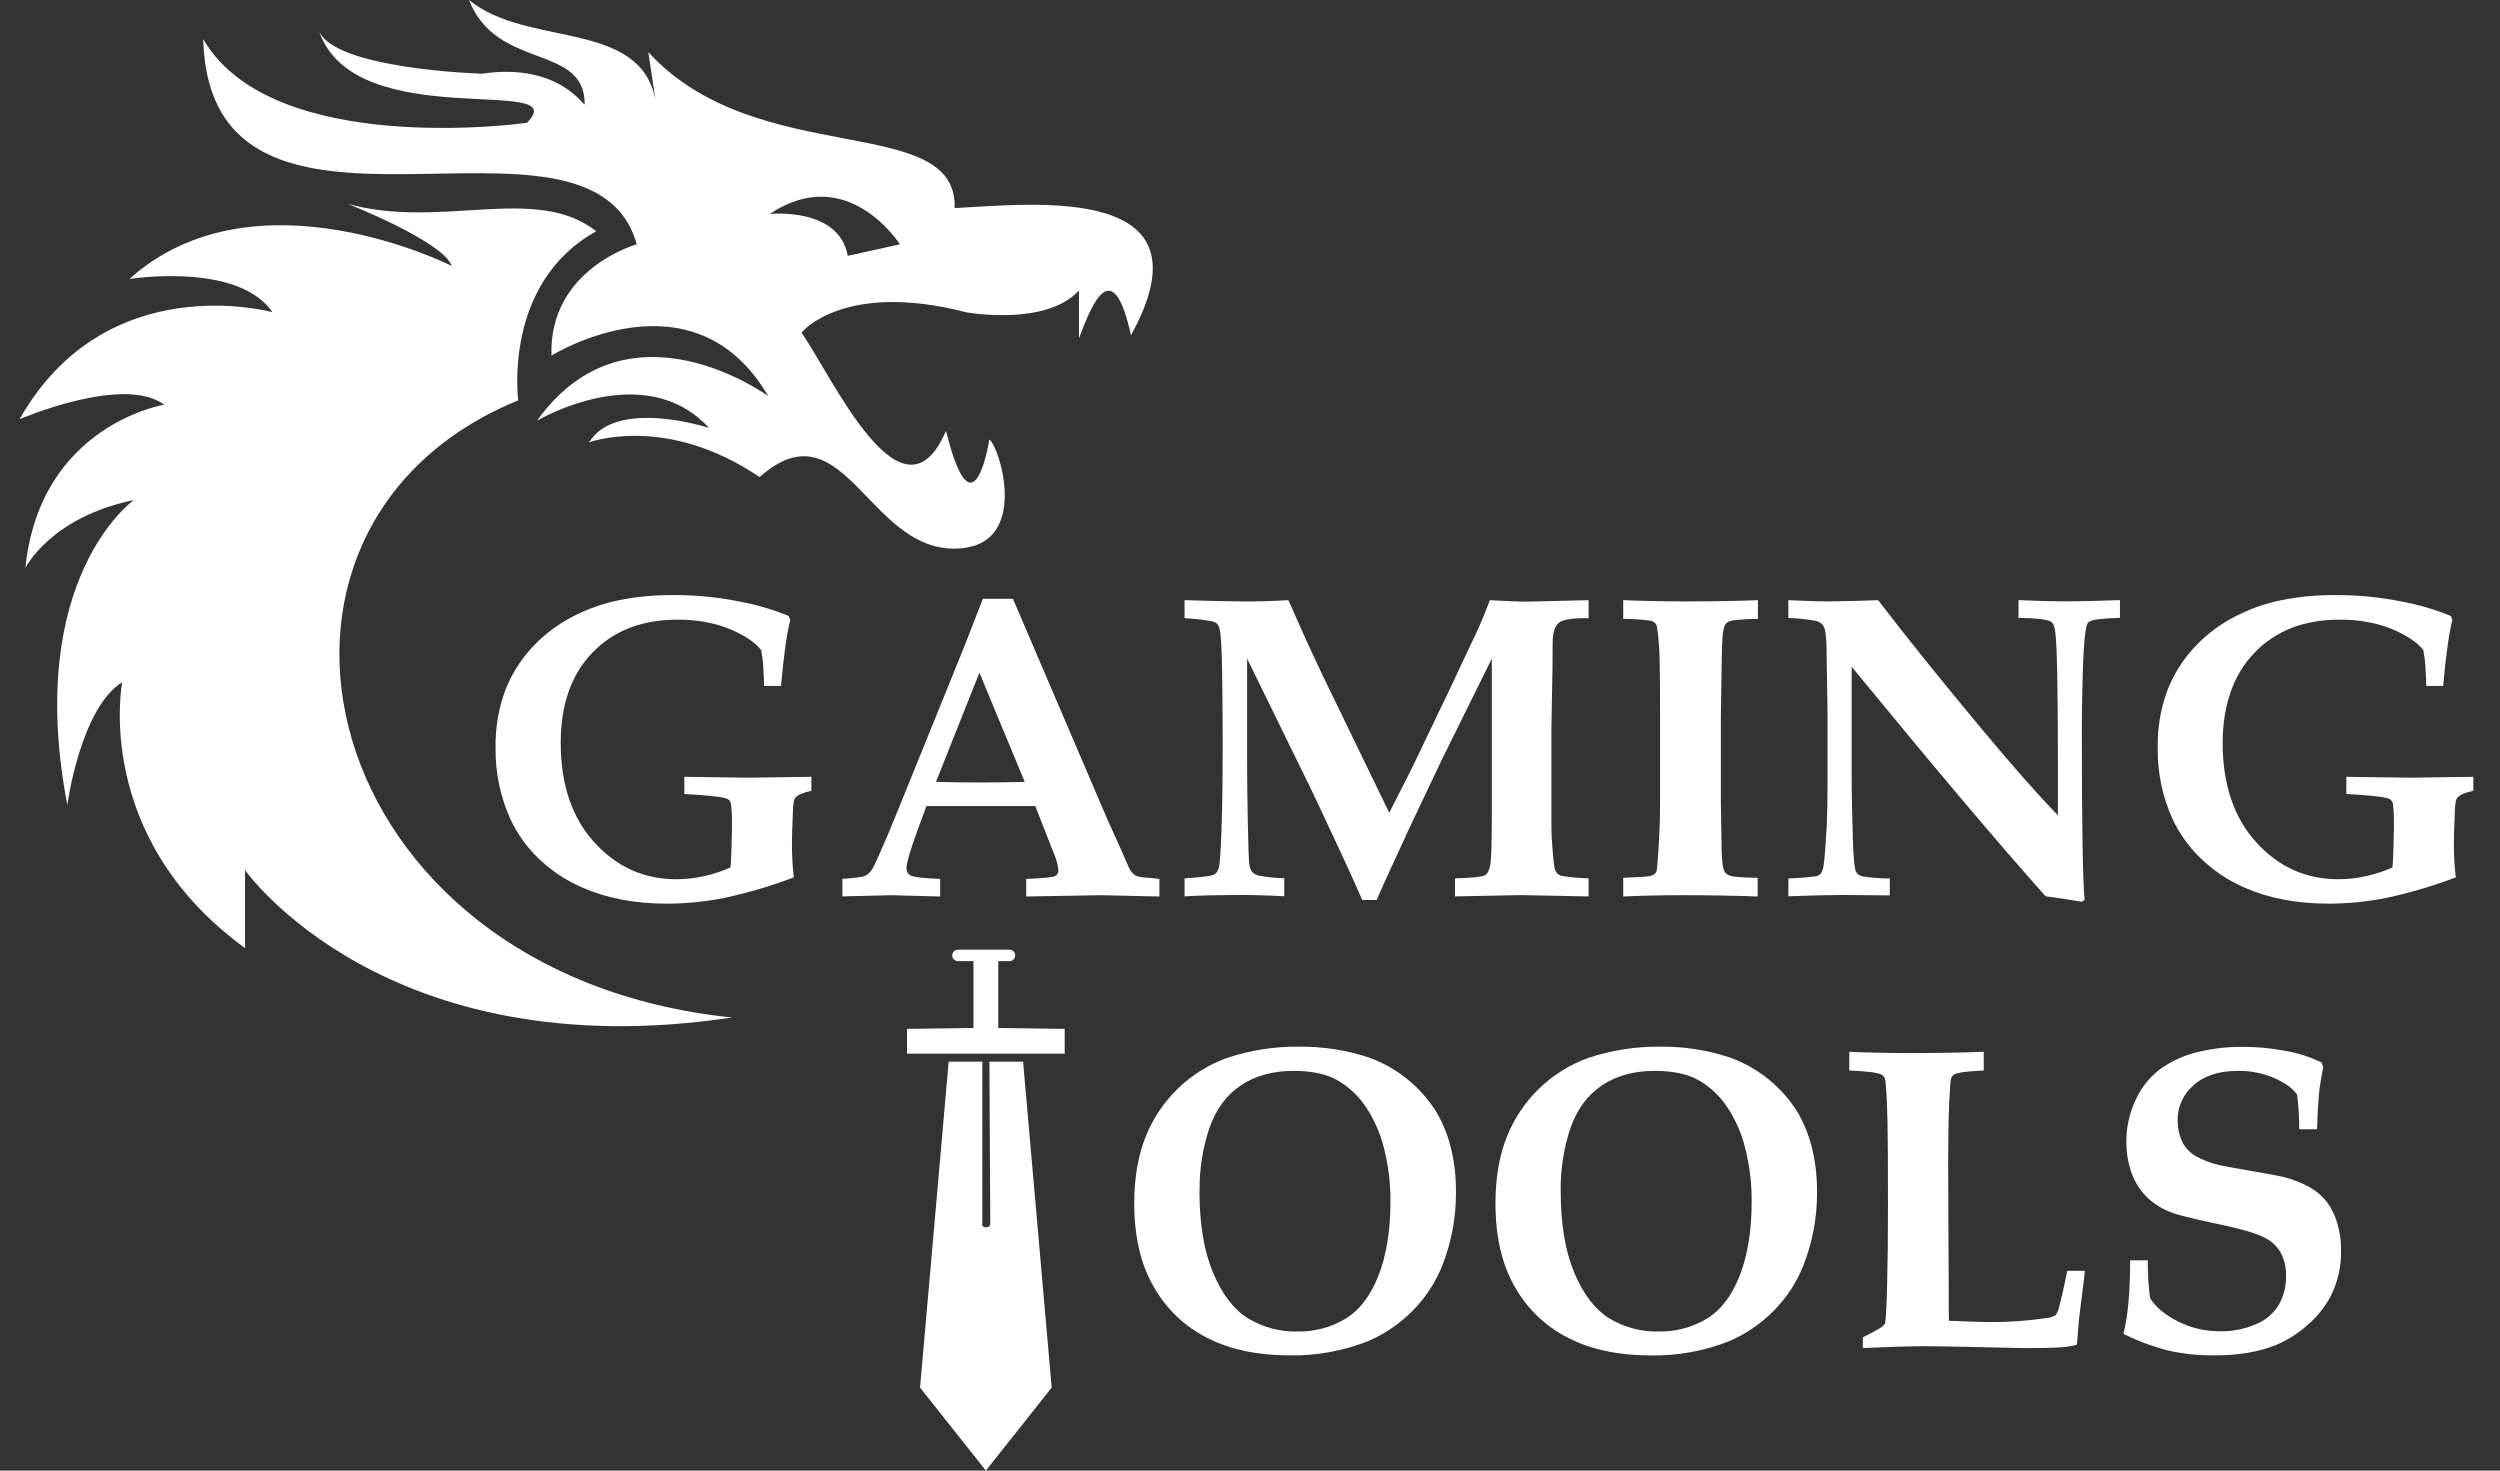
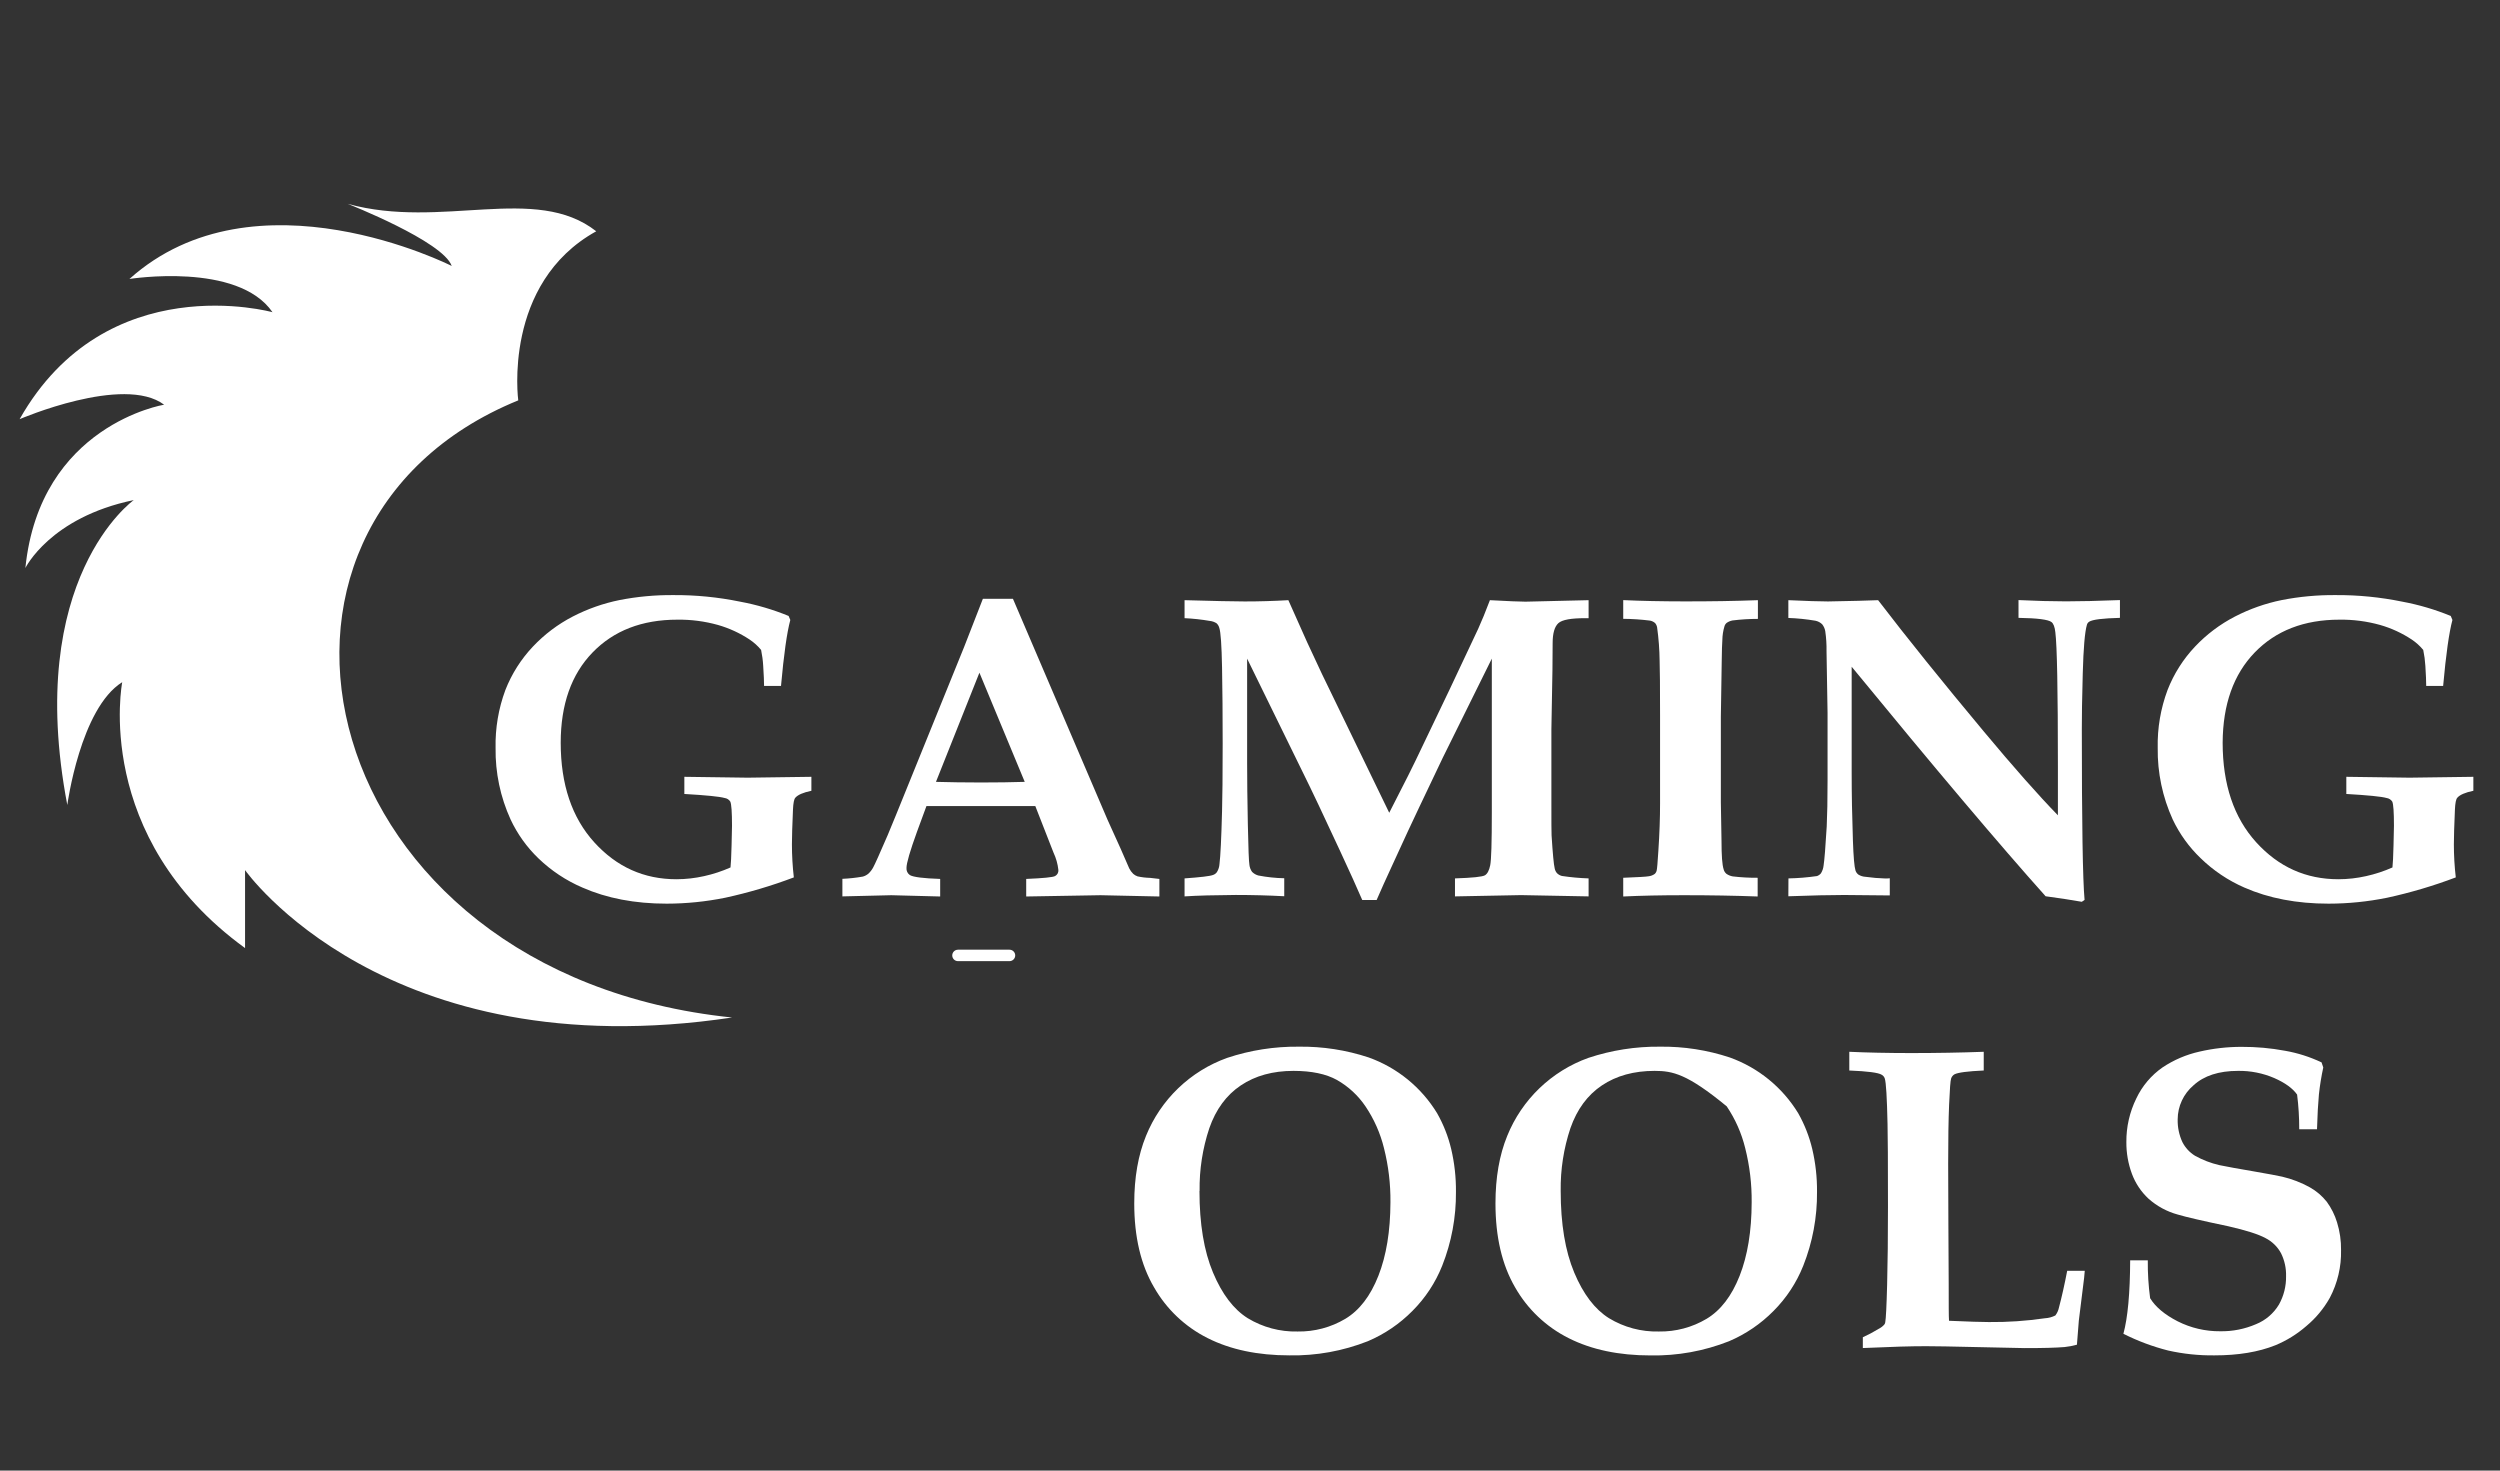
<svg xmlns="http://www.w3.org/2000/svg" width="1020" height="600" viewBox="0 0 1020 600" fill="none">
  <rect x="0" y="0" width="1020" height="600" fill="#333333" stroke="none" />
-   <path fill-rule="evenodd" clip-rule="evenodd" d="M370.064 419.776V429.893H434.393V419.776L407.287 419.42V390.621H397.17V419.42L370.064 419.776ZM400.784 433.151H387.053L375.384 566.136L402.235 600L429.087 566.136L417.417 433.151H403.673L404.042 499.326C404.015 499.7 403.853 500.052 403.587 500.317C403.32 500.581 402.966 500.74 402.591 500.764C401.153 500.764 400.428 500.038 400.784 498.956V433.151Z" fill="white" />
  <path d="M318.651 279.855H311.741C311.741 278.022 311.614 275.286 311.385 271.659C311.263 269.478 310.978 267.308 310.532 265.169C309.188 263.543 307.615 262.12 305.862 260.944C301.875 258.302 297.506 256.289 292.907 254.976C287.523 253.477 281.952 252.753 276.363 252.825C261.941 252.825 250.407 257.288 241.762 266.213C233.117 275.138 228.786 287.406 228.769 303.016C228.769 320.052 233.333 333.6 242.462 343.662C251.59 353.724 262.776 358.747 276.02 358.73C279.813 358.721 283.595 358.294 287.295 357.457C290.989 356.641 294.591 355.455 298.048 353.919C298.226 352.367 298.366 349.364 298.481 344.935C298.596 340.506 298.659 337.821 298.659 336.905C298.659 331.365 298.426 328.082 297.959 327.055C297.704 326.653 297.363 326.311 296.96 326.056C296.557 325.801 296.103 325.638 295.63 325.579C293.62 325.002 288.148 324.455 279.214 323.937V316.938L305.048 317.294L331.047 316.938V322.639C327.712 323.339 325.523 324.281 324.48 325.49C323.971 326.075 323.653 327.653 323.538 330.249C323.246 336.867 323.106 341.626 323.106 344.502C323.111 349.006 323.37 353.505 323.882 357.979C314.767 361.431 305.409 364.204 295.885 366.276C288.023 367.873 280.021 368.683 271.998 368.694C259.043 368.694 247.59 366.505 237.639 362.128C230.966 359.267 224.869 355.218 219.644 350.178C214.94 345.644 211.106 340.287 208.331 334.372C204.15 325.211 202.055 315.236 202.197 305.167C202.029 297.094 203.389 289.063 206.206 281.496C208.772 274.946 212.574 268.949 217.404 263.833C222.089 258.86 227.579 254.712 233.643 251.565C239.665 248.452 246.089 246.186 252.731 244.833C259.945 243.421 267.282 242.739 274.633 242.797C283.817 242.734 292.984 243.634 301.981 245.482C308.755 246.742 315.382 248.695 321.757 251.311L322.444 252.952C321.069 258.043 319.805 267.01 318.651 279.855Z" fill="white" />
  <path d="M343.696 365.729V358.564C346.492 358.441 349.276 358.135 352.032 357.648C352.874 357.417 353.656 357.004 354.322 356.439C355.107 355.704 355.765 354.844 356.269 353.894C356.931 352.706 358.904 348.312 362.187 340.71C363.688 337.147 366.569 330.092 370.828 319.547L393.378 263.922L401.013 244.312H413.281L451.892 334.5L457.249 346.335L460.711 354.276C461.129 355.113 461.684 355.874 462.352 356.528C462.866 356.988 463.468 357.339 464.121 357.559C465.794 357.926 467.499 358.131 469.211 358.17C470.077 358.285 471.337 358.425 473.029 358.603V365.767L449.015 365.246L418.69 365.767V358.603C425.651 358.31 429.583 357.928 430.474 357.432C430.914 357.199 431.277 356.843 431.517 356.406C431.757 355.97 431.863 355.472 431.823 354.976C431.56 352.519 430.889 350.124 429.838 347.887L422.406 328.875H377.992L374.175 339.247C371.29 347.205 369.848 352.159 369.848 354.11C369.797 354.678 369.899 355.248 370.143 355.763C370.387 356.277 370.764 356.717 371.235 357.037C372.622 357.852 376.732 358.374 383.592 358.603V365.767L363.638 365.246L343.696 365.729ZM381.874 319C387.286 319.161 393.42 319.246 400.275 319.254C406.893 319.254 412.832 319.169 418.092 319L399.601 274.459L381.874 319Z" fill="white" />
  <path d="M483.299 365.729V358.386C489.815 357.928 493.675 357.466 494.88 356.999C495.546 356.79 496.123 356.364 496.521 355.79C497.128 354.796 497.482 353.669 497.552 352.507C497.959 349.232 498.307 342.063 498.595 331C498.757 325.647 498.841 316.433 498.85 303.36C498.85 291.669 498.765 281.314 498.595 272.296C498.426 263.277 498.053 257.907 497.476 256.185C497.293 255.477 496.919 254.834 496.394 254.327C495.551 253.773 494.585 253.433 493.581 253.334C490.18 252.749 486.746 252.375 483.299 252.214V244.871C495.176 245.211 503.355 245.385 507.834 245.393C513.773 245.393 519.712 245.219 525.651 244.871L533.286 261.975L539.331 274.93L566.806 331.611C572.677 320.26 577.08 311.445 580.016 305.167L591.469 281.242C597.806 267.88 601.679 259.659 603.088 256.579C604.496 253.5 606.095 249.597 607.885 244.871C615.428 245.279 620.268 245.482 622.406 245.482L648.15 244.871V252.214H646.877C641.049 252.214 637.371 252.838 635.819 254.25C634.266 255.663 633.477 258.374 633.477 262.408C633.477 267.193 633.452 270.824 633.401 273.301L632.968 297.569V327.895C632.968 335.263 632.968 339.59 633.044 340.85C633.515 348.167 633.91 352.66 634.317 354.327C634.456 355.049 634.785 355.722 635.271 356.274C635.823 356.816 636.508 357.202 637.257 357.394C640.865 357.935 644.503 358.267 648.15 358.386V365.729L620.586 365.207L593.632 365.729V358.386C600.776 358.157 604.852 357.733 605.862 357.114C606.867 356.503 607.58 355.141 608.013 353.003C608.445 350.865 608.662 343.739 608.662 331.586V268.72L588.618 309.226L579.036 329.359C576.491 334.67 572.919 342.36 568.321 352.431C565.495 358.531 563.277 363.455 561.665 367.205H555.798C553.72 362.361 550.725 355.735 546.814 347.328C540.137 332.905 535.047 322.164 531.543 315.106L508.827 268.72V311.122C508.827 318.215 508.925 326.635 509.12 336.383C509.315 346.131 509.531 351.646 509.769 352.927C509.886 353.937 510.258 354.9 510.851 355.727C511.555 356.432 512.433 356.941 513.396 357.203C516.882 357.878 520.42 358.253 523.971 358.323V365.666C517.532 365.322 510.927 365.144 504.195 365.144C495.478 365.207 488.491 365.386 483.299 365.729Z" fill="white" />
  <path d="M717.226 244.871V252.507C713.763 252.505 710.304 252.718 706.867 253.143C706.034 253.298 705.241 253.623 704.538 254.098C704.078 254.461 703.744 254.959 703.584 255.523C703.037 257.345 702.746 259.233 702.719 261.135C702.6 262.637 702.515 265.462 702.464 269.611C702.227 283.77 702.108 291.406 702.108 292.517V327.284L702.375 343.09C702.375 349.033 702.655 352.889 703.24 354.67C703.415 355.399 703.822 356.051 704.398 356.528C705.164 357.051 706.032 357.406 706.944 357.572C710.322 357.97 713.722 358.157 717.124 358.132V365.767C707.741 365.419 697.722 365.246 687.066 365.246C677.793 365.246 669.53 365.419 662.276 365.767V358.132C668.257 357.903 671.718 357.699 672.635 357.521C673.524 357.421 674.373 357.097 675.104 356.579C675.512 356.212 675.796 355.727 675.918 355.192C676.096 354.505 676.329 351.799 676.618 347.073C677.076 340.167 677.305 333.774 677.305 327.895V291.779C677.305 280.326 677.246 272.953 677.127 269.661C677.076 265.067 676.732 260.481 676.096 255.93C675.976 255.291 675.691 254.694 675.269 254.2C674.681 253.693 673.97 253.351 673.207 253.207C669.581 252.751 665.931 252.509 662.276 252.482V244.846C669.53 245.185 677.852 245.359 687.244 245.368C697.857 245.385 707.851 245.219 717.226 244.871Z" fill="white" />
  <path d="M729.685 358.386C733.587 358.314 737.48 357.995 741.342 357.432C741.968 357.212 742.523 356.825 742.945 356.312C743.542 355.342 743.911 354.25 744.027 353.118C744.375 350.929 744.799 345.631 745.299 337.223C745.529 332.438 745.643 326.22 745.643 318.567V290.837L745.223 265.691C745.272 262.945 745.097 260.2 744.701 257.483C744.517 256.458 744.08 255.496 743.429 254.683C742.673 253.962 741.729 253.468 740.705 253.258C737.048 252.635 733.354 252.257 729.647 252.125V244.871C736.968 245.211 742.351 245.385 745.796 245.393L758.331 245.126L766.272 244.871C778.149 260.372 792.521 278.226 809.387 298.435C821.536 313.01 831.615 324.412 839.624 332.642V312.688C839.624 281.696 839.276 263.456 838.58 257.966C838.351 255.841 837.829 254.454 837.028 253.818C835.755 252.787 831.212 252.202 823.551 252.087V244.833C830.576 245.173 837.028 245.347 842.907 245.355C848.608 245.355 855.951 245.181 864.936 244.833V252.087C857.902 252.265 853.724 252.787 852.401 253.652C851.935 253.94 851.598 254.396 851.459 254.925C850.61 257.809 850.046 264.393 849.766 274.675C849.486 284.958 849.359 292.543 849.384 297.429C849.384 335.734 849.758 358.976 850.504 367.154L849.384 367.931C844.549 367.082 839.624 366.332 834.61 365.678C816.005 344.884 789.628 313.668 755.48 272.029V315.055C755.48 323.988 755.65 333.291 755.989 342.963C756.218 349.644 756.575 353.703 757.033 355.141C757.243 355.808 757.651 356.394 758.204 356.821C759.074 357.366 760.067 357.681 761.092 357.737C763.814 358.115 766.554 358.345 769.3 358.425C769.644 358.425 770.217 358.425 771.031 358.335V365.335C760.087 365.224 753.864 365.165 752.362 365.157C746.78 365.157 739.208 365.33 729.647 365.678L729.685 358.386Z" fill="white" />
  <path d="M996.801 279.855H989.891C989.891 278.022 989.776 275.291 989.547 271.659C989.416 269.478 989.127 267.309 988.682 265.169C987.337 263.543 985.764 262.12 984.012 260.944C980.025 258.302 975.656 256.289 971.057 254.976C965.672 253.477 960.102 252.753 954.513 252.825C940.09 252.825 928.561 257.288 919.924 266.213C911.287 275.138 906.927 287.406 906.842 303.016C906.842 320.052 911.406 333.601 920.535 343.663C929.664 353.724 940.85 358.747 954.093 358.73C957.887 358.721 961.668 358.294 965.368 357.457C969.062 356.641 972.664 355.455 976.122 353.92C976.3 352.367 976.44 349.364 976.554 344.935C976.669 340.506 976.732 337.821 976.732 336.905C976.732 331.365 976.503 328.082 976.045 327.055C975.785 326.654 975.441 326.314 975.037 326.059C974.633 325.804 974.178 325.641 973.704 325.579C971.693 325.002 966.225 324.455 957.3 323.937V316.938L983.121 317.294L1009.13 316.938V322.639C1005.79 323.339 1003.6 324.281 1002.57 325.49C1002.04 326.075 1001.73 327.653 1001.61 330.249C1001.32 336.867 1001.18 341.626 1001.18 344.502C1001.18 349.006 1001.44 353.505 1001.96 357.979C992.84 361.431 983.482 364.204 973.958 366.276C966.096 367.873 958.094 368.683 950.072 368.694C937.117 368.694 925.663 366.505 915.712 362.128C909.075 359.236 903.017 355.166 897.832 350.115C893.125 345.599 889.279 340.265 886.48 334.373C882.306 325.209 880.211 315.235 880.347 305.167C880.176 297.093 881.541 289.061 884.368 281.497C886.927 274.944 890.725 268.947 895.554 263.833C900.25 258.856 905.753 254.709 911.83 251.565C917.852 248.451 924.276 246.185 930.919 244.833C938.128 243.42 945.462 242.738 952.808 242.797C961.992 242.734 971.159 243.634 980.156 245.482C986.921 246.744 993.54 248.697 999.906 251.311L1000.59 252.952C999.219 258.043 997.955 267.01 996.801 279.855Z" fill="white" />
-   <path fill-rule="evenodd" clip-rule="evenodd" d="M259.794 99.669C259.794 99.669 223.831 109.697 225.002 145.075C225.002 145.075 282.79 109.112 313.447 161.619C313.447 161.619 256.256 119.763 219.11 171.647C219.11 171.647 262.747 145.699 289.28 174.599C289.28 174.599 251.535 162.217 240.336 180.491C240.336 180.491 271.591 168.694 309.909 194.642C345.287 163.388 354.729 228.837 393.645 223.53C419.581 219.992 407.796 182.26 403.66 179.308C403.66 179.308 397.183 221.176 385.971 175.77C368.282 217.053 339.98 154.543 327.012 135.683C327.012 135.683 344.116 114.457 394.231 127.424C394.231 127.424 426.656 133.316 440.222 118.516V138.05C444.892 125.617 453.8 102.036 461.436 136.778C495.63 74.866 422.52 83.126 389.497 84.894C390.68 45.444 308.725 69.623 264.503 21.265L267.443 40.723C260.965 7.712 214.974 19.496 191.38 0C202.591 28.888 238.555 17.689 238.555 42.453C238.555 44.222 228.527 25.35 196.687 30.071C196.687 30.071 135.959 28.302 130.067 12.382C144.218 55.421 235.017 30.071 214.974 50.114C214.974 50.114 111.194 64.864 82.892 15.92C85.857 118.542 240.922 32.425 259.794 99.669ZM345.885 104.39C342.347 84.347 314.07 87.287 314.07 87.287C345.885 66.06 367.137 99.669 367.137 99.669L345.885 104.39Z" fill="white" />
  <path fill-rule="evenodd" clip-rule="evenodd" d="M211.449 163.349C211.449 163.349 204.958 115.589 243.263 94.362C218.499 74.905 180.168 93.777 141.851 83.164C141.851 83.164 180.767 98.435 184.304 108.514C184.304 108.514 104.131 67.791 52.808 113.82C52.808 113.82 97.03 106.745 111.181 127.386C111.181 127.386 43.378 108.514 8 171.023C8 171.023 50.454 152.736 66.959 165.118C66.959 165.118 16.259 173.377 10.354 231.751C10.354 231.751 20.382 211.11 54.577 204.034C54.577 204.034 9.769 235.849 27.458 328.442C27.458 328.442 32.765 288.992 49.868 278.328C49.868 278.328 37.486 341.423 99.983 386.816V355.001C99.983 355.001 157.173 436.371 298.685 415.144C127.127 397.429 85.857 214.648 211.449 163.349Z" fill="white" />
  <path d="M462.772 490.99C462.772 480.453 464.371 471.269 467.57 463.438C470.535 456.105 475.014 449.481 480.716 443.998C486.418 438.516 493.213 434.299 500.657 431.624C510.092 428.485 519.984 426.937 529.927 427.042C539.607 426.915 549.241 428.403 558.432 431.446C570.056 435.609 579.902 443.631 586.328 454.174C588.925 458.743 590.862 463.658 592.08 468.771C593.429 474.517 594.082 480.405 594.027 486.307C594.118 496.625 592.208 506.863 588.402 516.455C585.649 523.347 581.523 529.608 576.274 534.856C571.075 540.12 564.898 544.318 558.089 547.213C547.917 551.223 537.054 553.186 526.122 552.991C513.167 552.991 502.036 550.645 492.729 545.953C483.532 541.354 475.909 534.125 470.828 525.184C465.457 516.039 462.772 504.641 462.772 490.99ZM489.382 485.9C489.382 499.313 491.223 510.414 494.905 519.203C498.587 527.993 503.308 534.199 509.069 537.821C515.197 541.542 522.263 543.428 529.43 543.255C536.275 543.368 543.017 541.575 548.901 538.076C554.636 534.631 559.128 528.786 562.378 520.54C565.627 512.293 567.269 502.299 567.302 490.557C567.376 483.107 566.491 475.677 564.668 468.452C563.176 462.362 560.617 456.584 557.109 451.387C554.114 446.958 550.138 443.278 545.49 440.634C541.028 438.156 535.11 436.918 527.738 436.918C519.322 436.918 512.165 438.89 506.269 442.835C500.373 446.78 496.08 452.613 493.391 460.333C490.651 468.574 489.313 477.216 489.433 485.9H489.382Z" fill="white" />
-   <path d="M610.151 490.99C610.151 480.453 611.75 471.269 614.948 463.438C617.913 456.105 622.393 449.481 628.095 443.998C633.797 438.516 640.592 434.299 648.036 431.624C657.45 428.492 667.32 426.944 677.241 427.042C686.922 426.915 696.556 428.403 705.747 431.446C717.372 435.613 727.22 443.634 733.655 454.174C736.244 458.746 738.176 463.66 739.395 468.771C740.744 474.517 741.397 480.405 741.342 486.307C741.439 496.626 739.529 506.865 735.717 516.455C732.967 523.357 728.841 529.626 723.589 534.882C718.39 540.146 712.213 544.344 705.404 547.238C695.232 551.248 684.369 553.212 673.436 553.016C660.481 553.016 649.351 550.67 640.044 545.979C630.846 541.379 623.223 534.15 618.142 525.21C612.815 516.047 610.151 504.641 610.151 490.99ZM636.76 485.9C636.76 499.313 638.601 510.414 642.283 519.203C645.965 527.993 650.691 534.199 656.46 537.821C662.586 541.546 669.654 543.432 676.821 543.255C683.666 543.368 690.408 541.575 696.292 538.076C702.027 534.631 706.519 528.786 709.769 520.54C713.018 512.293 714.656 502.299 714.681 490.557C714.755 483.107 713.869 475.677 712.047 468.452C710.559 462.363 708.004 456.585 704.5 451.387C701.505 446.958 697.529 443.278 692.882 440.634C688.419 438.156 682.48 436.918 675.065 436.918C666.649 436.918 659.493 438.89 653.597 442.835C647.7 446.78 643.408 452.613 640.718 460.333C637.978 468.574 636.64 477.216 636.76 485.9V485.9Z" fill="white" />
+   <path d="M610.151 490.99C610.151 480.453 611.75 471.269 614.948 463.438C617.913 456.105 622.393 449.481 628.095 443.998C633.797 438.516 640.592 434.299 648.036 431.624C657.45 428.492 667.32 426.944 677.241 427.042C686.922 426.915 696.556 428.403 705.747 431.446C717.372 435.613 727.22 443.634 733.655 454.174C736.244 458.746 738.176 463.66 739.395 468.771C740.744 474.517 741.397 480.405 741.342 486.307C741.439 496.626 739.529 506.865 735.717 516.455C732.967 523.357 728.841 529.626 723.589 534.882C718.39 540.146 712.213 544.344 705.404 547.238C695.232 551.248 684.369 553.212 673.436 553.016C660.481 553.016 649.351 550.67 640.044 545.979C630.846 541.379 623.223 534.15 618.142 525.21C612.815 516.047 610.151 504.641 610.151 490.99ZM636.76 485.9C636.76 499.313 638.601 510.414 642.283 519.203C645.965 527.993 650.691 534.199 656.46 537.821C662.586 541.546 669.654 543.432 676.821 543.255C683.666 543.368 690.408 541.575 696.292 538.076C702.027 534.631 706.519 528.786 709.769 520.54C713.018 512.293 714.656 502.299 714.681 490.557C714.755 483.107 713.869 475.677 712.047 468.452C710.559 462.363 708.004 456.585 704.5 451.387C688.419 438.156 682.48 436.918 675.065 436.918C666.649 436.918 659.493 438.89 653.597 442.835C647.7 446.78 643.408 452.613 640.718 460.333C637.978 468.574 636.64 477.216 636.76 485.9V485.9Z" fill="white" />
  <path d="M760.036 550V545.597C762.226 544.609 764.352 543.482 766.399 542.224C767.276 541.791 768.069 541.205 768.74 540.494C768.963 540.222 769.111 539.898 769.173 539.552C769.453 538.101 769.72 532.973 769.949 524.128C770.179 515.284 770.293 504.67 770.293 492.313C770.293 474.115 770.234 462.887 770.115 458.628C769.886 447.803 769.513 441.609 768.995 440.048C768.79 439.384 768.333 438.827 767.722 438.496C766.399 437.647 761.996 437.07 754.513 436.765V429.13C761.818 429.469 770.166 429.643 779.557 429.651C790.044 429.651 799.978 429.477 809.362 429.13V436.765C802.859 437.058 798.875 437.58 797.437 438.318C796.788 438.695 796.299 439.297 796.063 440.01C795.77 440.786 795.503 444.337 795.236 450.674C794.969 457.012 794.854 465.016 794.854 474.688C794.854 475.732 794.884 484.054 794.943 499.656C794.994 507.894 795.036 516.06 795.07 524.154C795.07 532.247 795.07 537.147 795.198 538.877C803.139 539.225 808.551 539.399 811.436 539.399C819.1 539.475 826.759 538.956 834.342 537.847C835.818 537.768 837.262 537.382 838.58 536.714C839.305 535.775 839.806 534.682 840.044 533.52C841.206 529.142 842.33 524.132 843.416 518.491H850.581C850.415 520.107 850.326 521.036 850.326 521.341L848.163 538.788C847.705 544.261 847.446 547.544 847.387 548.638C845.745 549.098 844.068 549.418 842.372 549.593C838.86 549.89 833.418 550.034 826.045 550.025C825.019 550.025 818.253 549.881 805.747 549.593C796.237 549.364 789.615 549.249 785.882 549.249C780.164 549.232 771.549 549.482 760.036 550Z" fill="white" />
  <path d="M945.338 460.753H938.084C938.099 456.018 937.81 451.287 937.218 446.59C935.428 444.044 932.332 441.8 927.929 439.858C923.254 437.842 918.205 436.841 913.116 436.918C905.276 436.918 899.215 438.89 894.93 442.835C892.921 444.544 891.305 446.668 890.194 449.06C889.082 451.452 888.501 454.056 888.491 456.694C888.416 459.883 889.068 463.047 890.4 465.946C891.573 468.26 893.366 470.203 895.579 471.558C898.696 473.292 902.042 474.577 905.518 475.375C908.852 476.063 913.519 476.911 919.517 477.921C925.472 478.964 929.354 479.677 931.136 480.084C935.089 481.013 938.896 482.481 942.449 484.449C945.095 485.946 947.428 487.937 949.321 490.316C951.177 492.857 952.592 495.692 953.508 498.702C954.648 502.38 955.202 506.215 955.149 510.066C955.295 516.827 953.718 523.514 950.568 529.499C948.106 533.896 944.858 537.804 940.985 541.028C937.233 544.303 932.974 546.946 928.374 548.855C921.468 551.62 913.175 552.999 903.495 552.991C897.131 553.069 890.78 552.403 884.571 551.005C878.267 549.401 872.157 547.114 866.348 544.184C868.13 537.618 869.05 527.624 869.11 514.202H876.3C876.245 519.377 876.564 524.548 877.254 529.677C879.443 533.24 883.184 536.379 888.478 539.094C893.861 541.816 899.818 543.208 905.849 543.153C910.879 543.242 915.869 542.253 920.484 540.252C924.378 538.671 927.653 535.866 929.812 532.26C931.784 528.728 932.785 524.737 932.714 520.692C932.806 517.459 932.107 514.253 930.677 511.351C929.242 508.679 927.021 506.512 924.314 505.141C921.438 503.572 916.373 501.96 909.12 500.305C898.684 498.117 891.829 496.53 888.555 495.546C884.12 494.34 880.026 492.123 876.592 489.068C873.565 486.253 871.242 482.766 869.81 478.888C868.285 474.753 867.522 470.377 867.557 465.971C867.504 459.797 868.894 453.696 871.617 448.155C874.023 443.072 877.717 438.707 882.332 435.493C886.904 432.446 891.999 430.267 897.361 429.066C902.999 427.763 908.767 427.109 914.554 427.119C920.504 427.089 926.444 427.621 932.294 428.71C937.452 429.615 942.464 431.212 947.196 433.456L947.895 435.531C947.103 439.169 946.508 442.848 946.114 446.551C945.783 450.153 945.503 454.925 945.338 460.753Z" fill="white" />
  <path d="M411.869 387.478H390.858C389.565 387.478 388.517 388.523 388.517 389.813C388.517 391.103 389.565 392.148 390.858 392.148H411.869C413.162 392.148 414.21 391.103 414.21 389.813C414.21 388.523 413.162 387.478 411.869 387.478Z" fill="white" />
</svg>